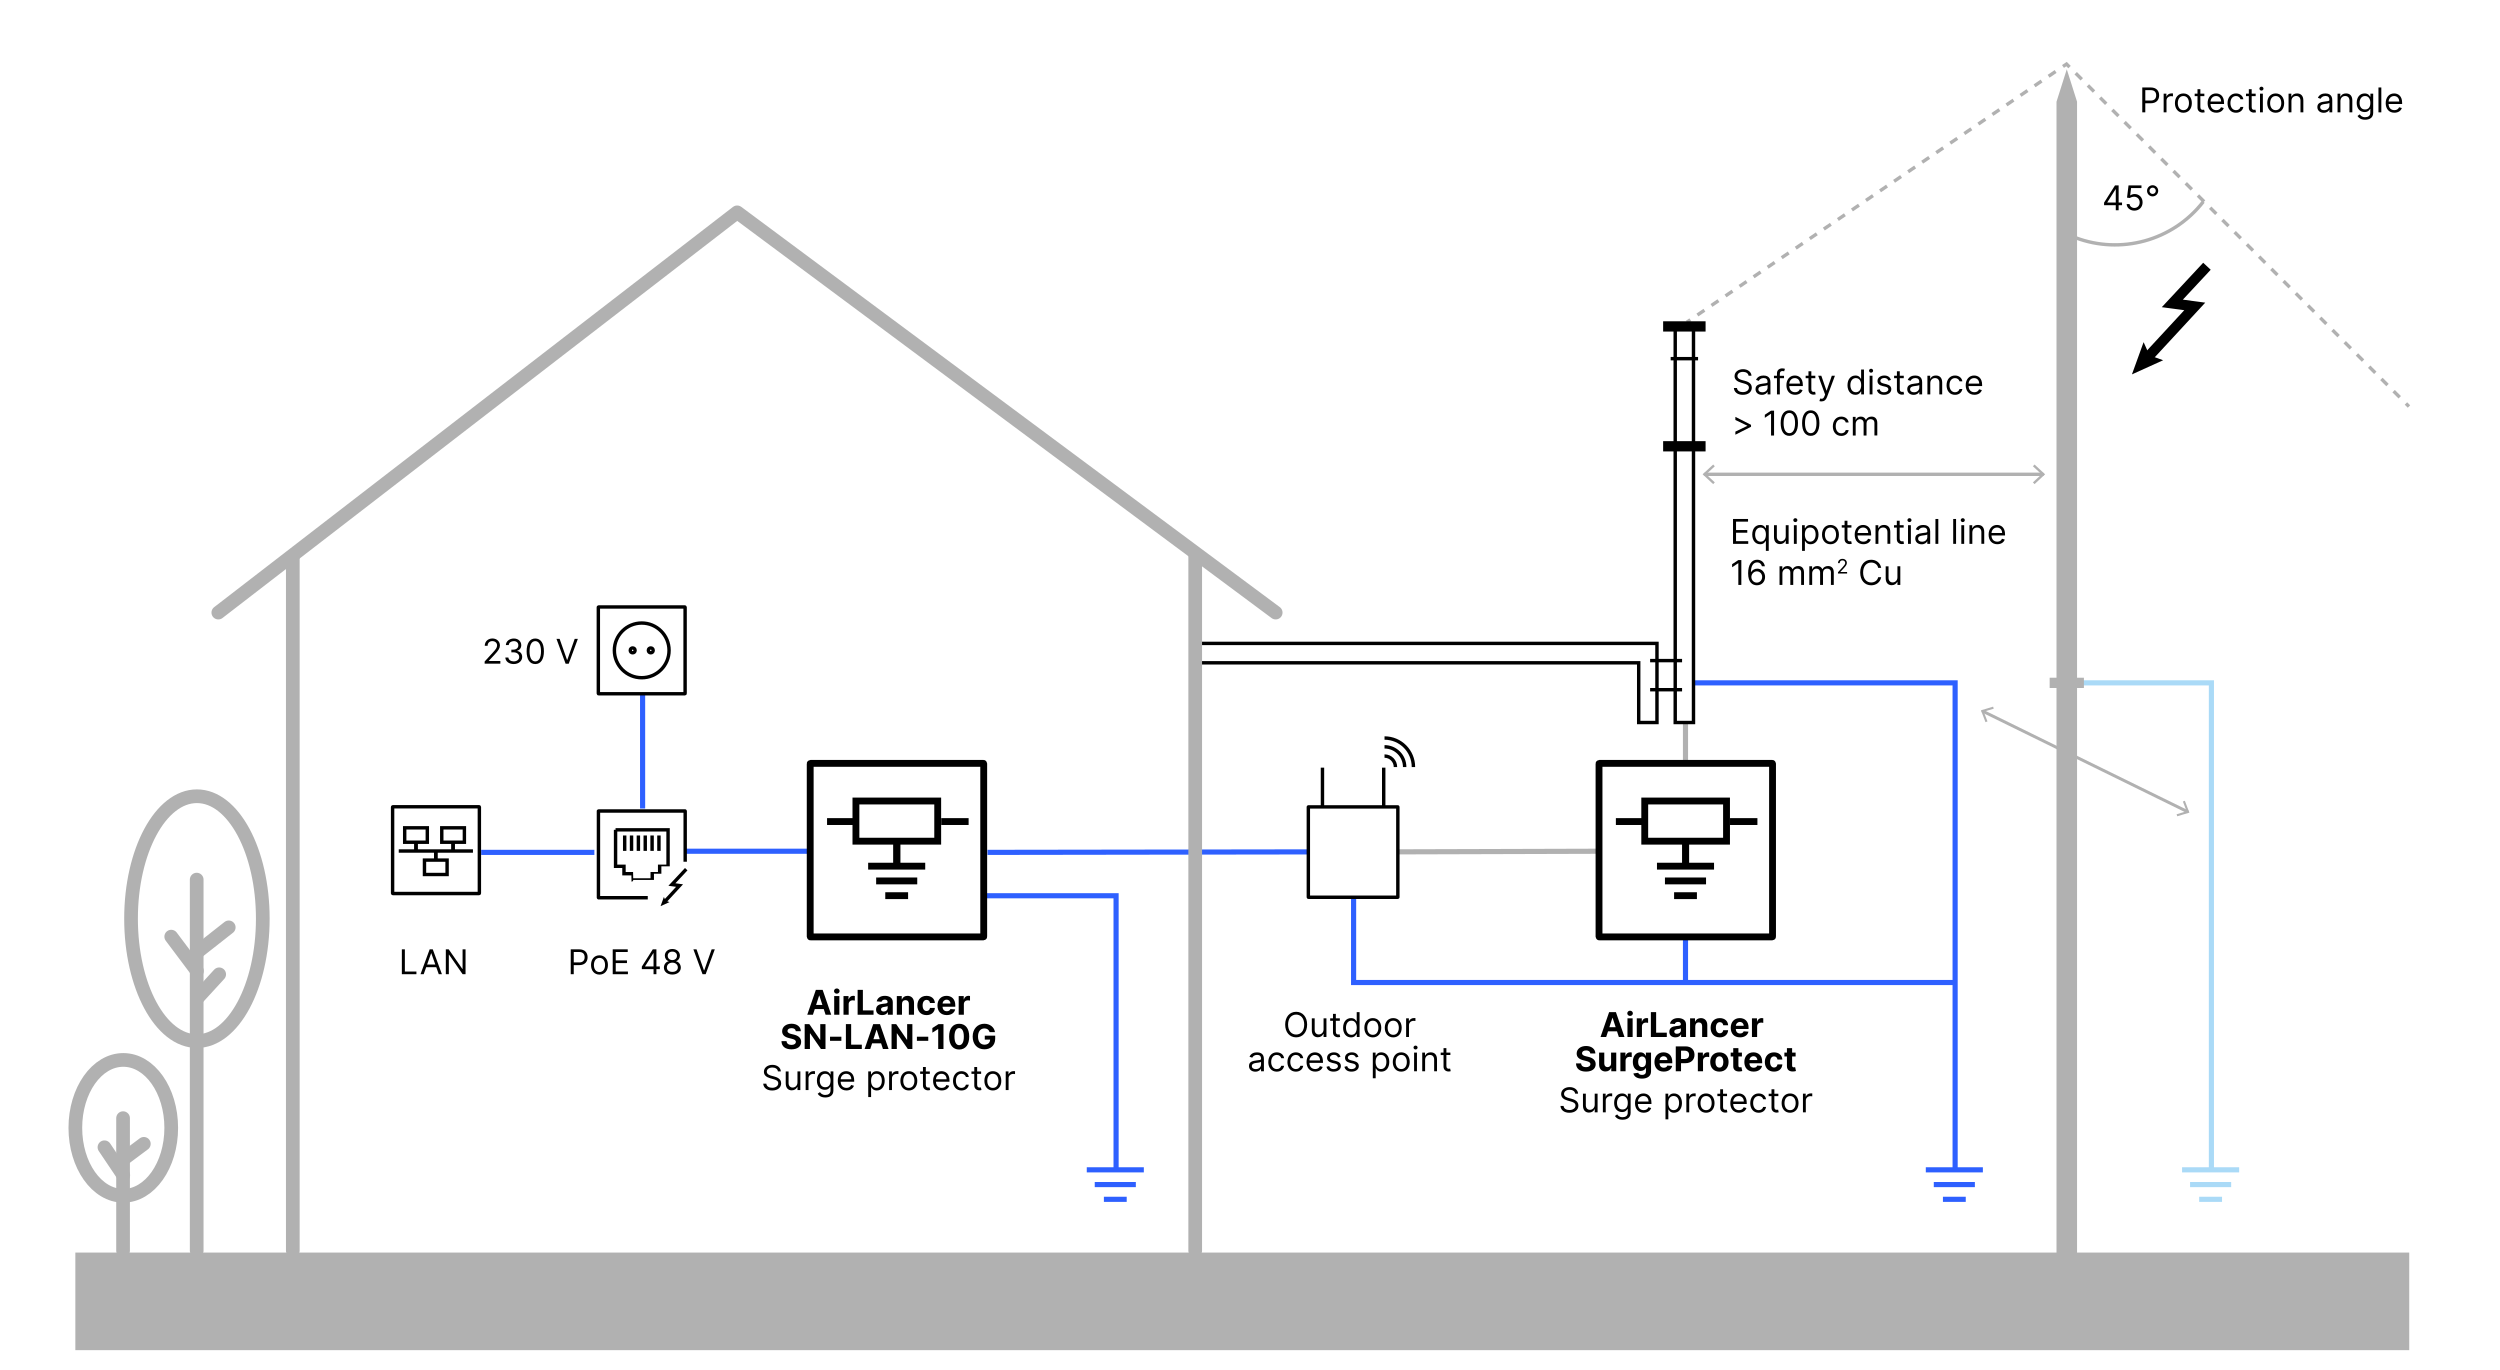
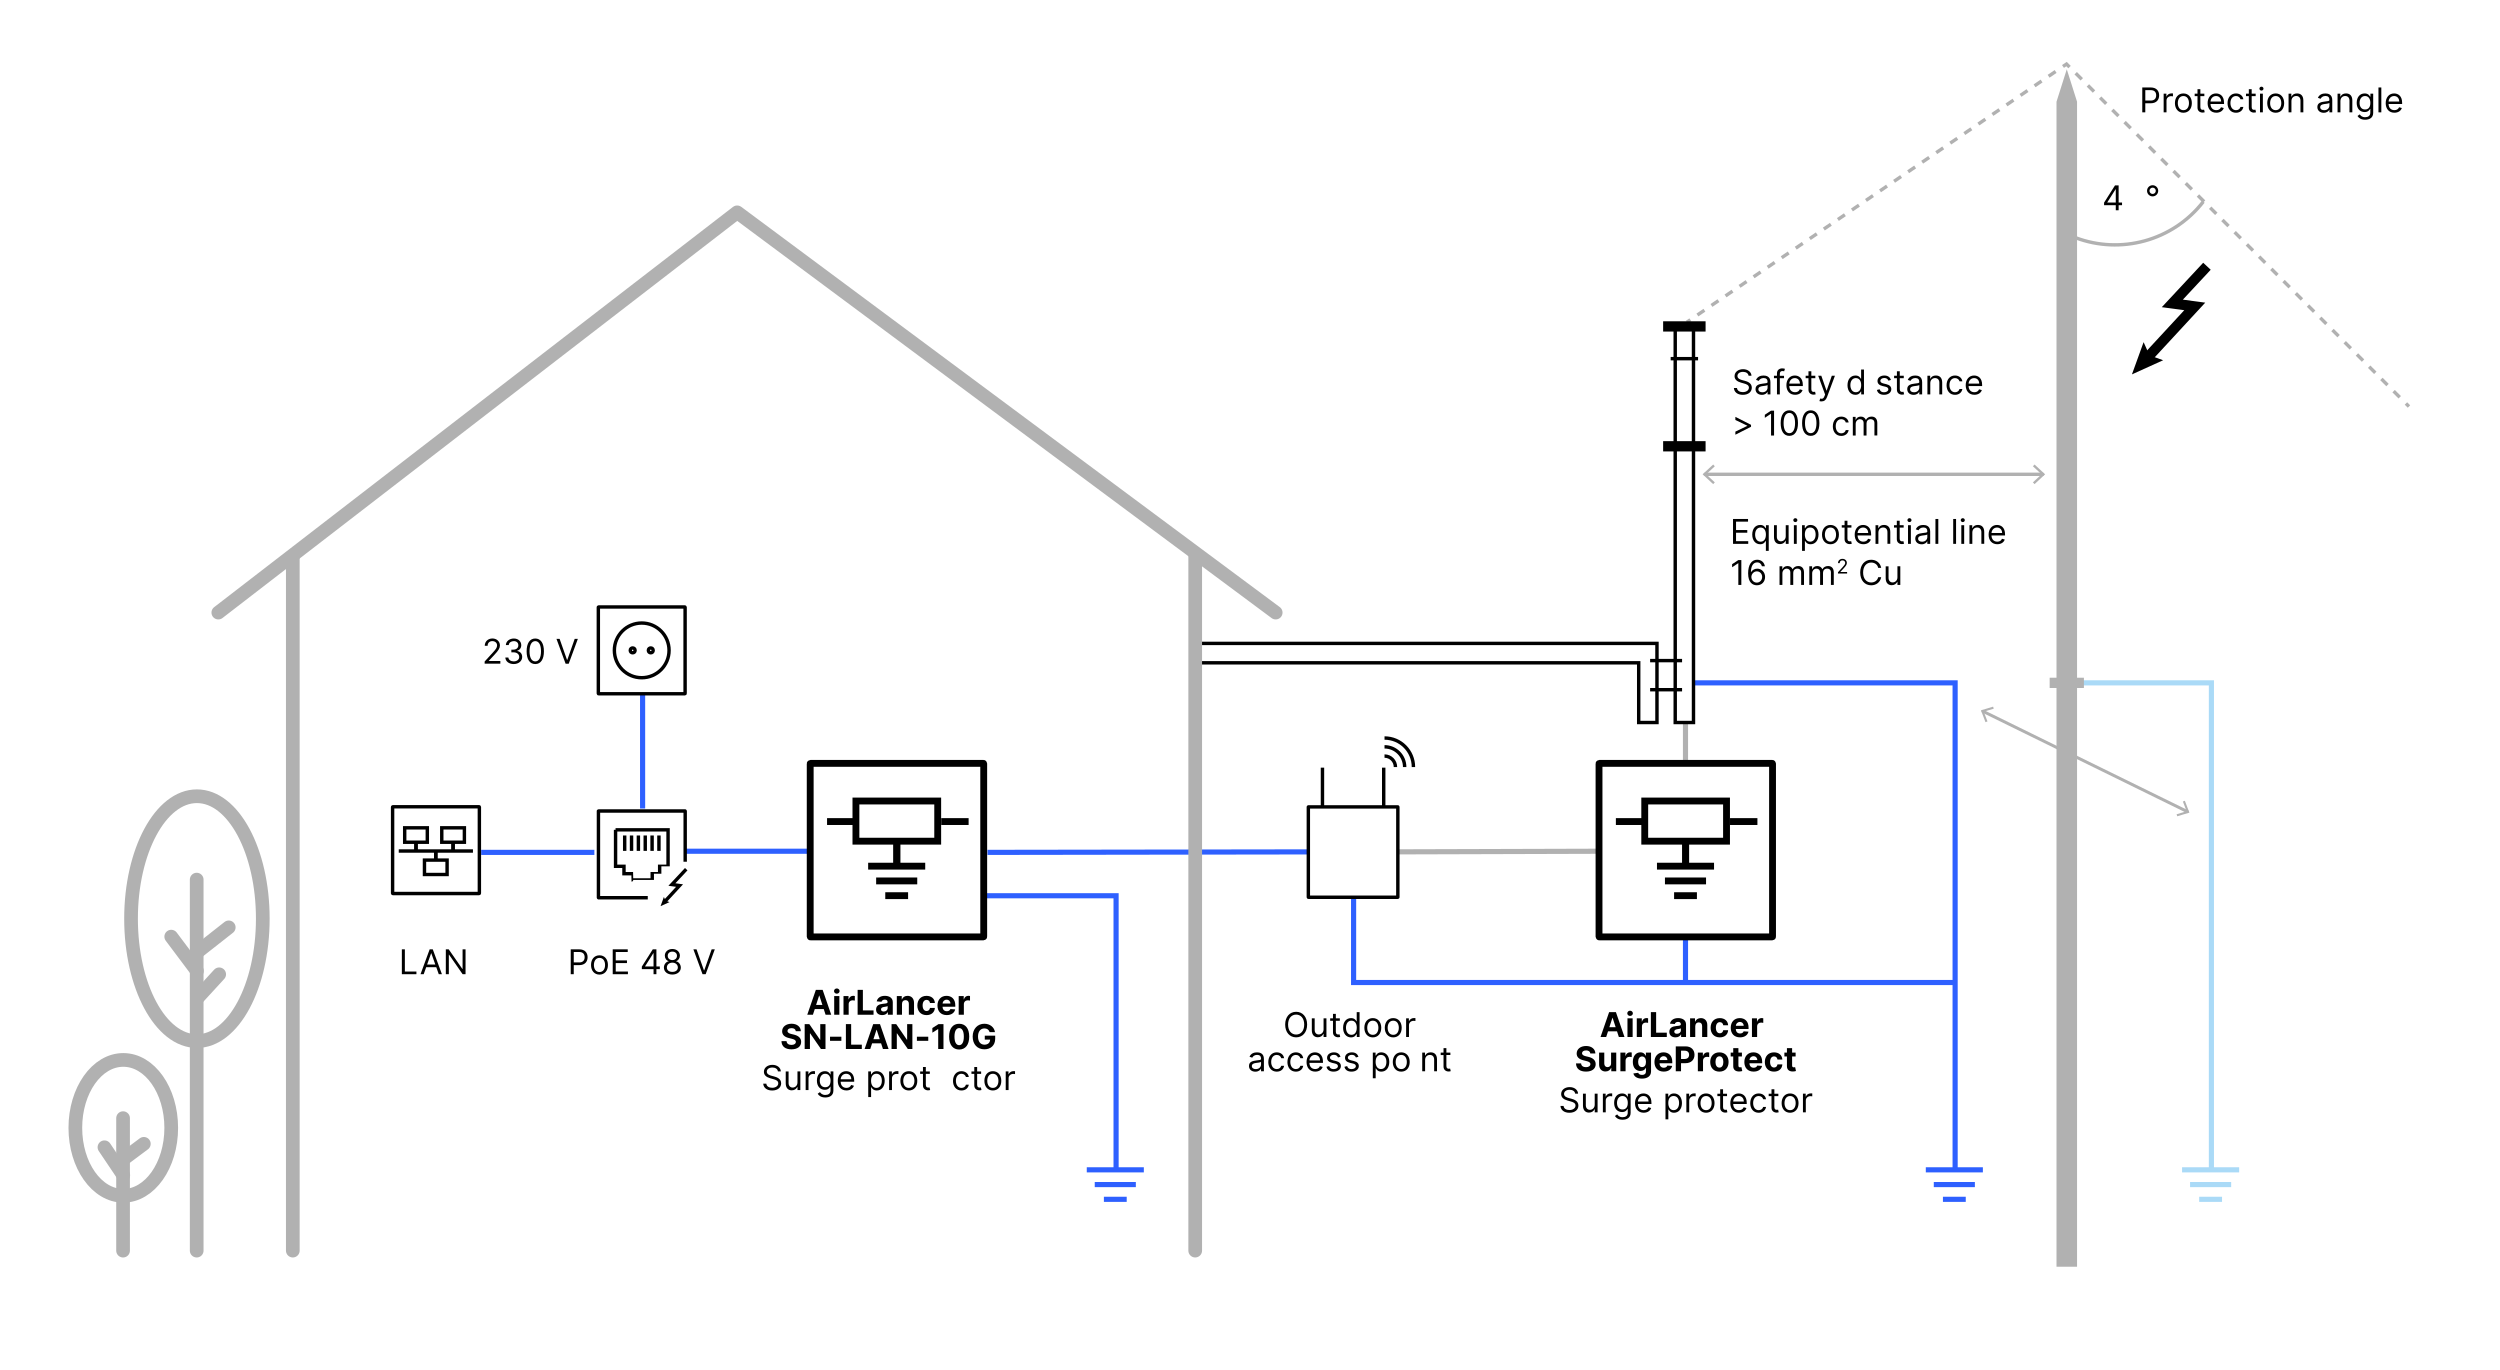
<svg xmlns="http://www.w3.org/2000/svg" width="1460" height="800" viewBox="0 0 1460 800">
  <title>LANCOM scenario LAN surge protection usage</title>
  <desc>Deployment scenario of the AirLancer SN-LAN-10G as a LAN-side surge protection adapter in network operation</desc>
  <defs>
    <style>
      .cls-1 {
        stroke-dasharray: 0 0 4.96 4.96;
      }

      .cls-1, .cls-2, .cls-3, .cls-4, .cls-5, .cls-6, .cls-7, .cls-8, .cls-9, .cls-10, .cls-11, .cls-12, .cls-13 {
        fill: none;
      }

      .cls-1, .cls-2, .cls-3, .cls-5, .cls-6, .cls-7, .cls-8 {
        stroke-miterlimit: 10;
      }

      .cls-1, .cls-2, .cls-4, .cls-6, .cls-8, .cls-10, .cls-12, .cls-13 {
        stroke: #b1b1b1;
      }

      .cls-1, .cls-4, .cls-5, .cls-6, .cls-8 {
        stroke-width: 2px;
      }

      .cls-2, .cls-3 {
        stroke-width: 6px;
      }

      .cls-3, .cls-5, .cls-7 {
        stroke: #000;
      }

      .cls-4, .cls-12, .cls-13 {
        stroke-linecap: round;
        stroke-linejoin: round;
      }

      .cls-7 {
        stroke-width: 4px;
      }

      .cls-8 {
        stroke-dasharray: 0 0 5.05 5.05;
      }

      .cls-9 {
        stroke: #2e60ff;
      }

      .cls-9, .cls-10, .cls-11 {
        stroke-width: 3px;
      }

      .cls-11 {
        stroke: #aadaf7;
      }

      .cls-12 {
        stroke-width: 1.76px;
      }

      .cls-13 {
        stroke-width: 8px;
      }

      .cls-14, .cls-15 {
        stroke-width: 0px;
      }

      .cls-15 {
        fill: #b1b1b1;
      }
    </style>
  </defs>
  <g id="Linien">
    <line class="cls-9" x1="400.23" y1="497.12" x2="474.33" y2="497.12" />
    <line class="cls-9" x1="375.28" y1="472.17" x2="375.28" y2="404.74" />
    <line class="cls-9" x1="576.69" y1="497.79" x2="765" y2="497.5" />
    <polyline class="cls-9" points="574.02 523.12 651.79 523.12 651.79 682.52" />
    <polyline class="cls-9" points="989 398.79 1141.79 398.79 1141.79 682.52" />
    <line class="cls-9" x1="281" y1="497.79" x2="347.11" y2="497.79" />
    <line class="cls-10" x1="817" y1="497.48" x2="934.33" y2="497.12" />
    <polyline class="cls-9" points="1142 573.79 790.5 573.79 790.5 524" />
    <line class="cls-9" x1="984.33" y1="573.79" x2="984.33" y2="546" />
    <line class="cls-10" x1="984.33" y1="421.79" x2="984.33" y2="445.12" />
    <polyline class="cls-11" points="1213 398.79 1291.46 398.79 1291.46 682.52" />
    <g>
      <line class="cls-9" x1="1124.67" y1="683.18" x2="1158" y2="683.18" />
      <line class="cls-9" x1="1129.33" y1="691.79" x2="1153.33" y2="691.79" />
      <line class="cls-9" x1="1134.67" y1="700.4" x2="1148" y2="700.4" />
    </g>
    <g>
      <line class="cls-11" x1="1274.33" y1="683.18" x2="1307.67" y2="683.18" />
      <line class="cls-11" x1="1279" y1="691.79" x2="1303" y2="691.79" />
      <line class="cls-11" x1="1284.33" y1="700.4" x2="1297.67" y2="700.4" />
    </g>
    <g>
      <line class="cls-9" x1="634.67" y1="683.18" x2="668" y2="683.18" />
      <line class="cls-9" x1="639.33" y1="691.79" x2="663.33" y2="691.79" />
      <line class="cls-9" x1="644.67" y1="700.4" x2="658" y2="700.4" />
    </g>
    <g>
      <line class="cls-6" x1="985.1" y1="188.16" x2="987.17" y2="186.75" />
      <line class="cls-1" x1="991.28" y1="183.96" x2="1202.73" y2="40.22" />
      <polyline class="cls-6" points="1204.78 38.82 1206.85 37.41 1208.62 39.18" />
      <line class="cls-8" x1="1212.19" y1="42.75" x2="1403.28" y2="233.85" />
      <line class="cls-6" x1="1405.07" y1="235.64" x2="1406.84" y2="237.4" />
    </g>
    <g>
      <line class="cls-4" x1="995.85" y1="277" x2="1192.82" y2="277" />
      <polygon class="cls-15" points="1000.49 282.73 1001.45 281.7 996.39 277 1001.45 272.3 1000.49 271.28 994.33 277 1000.49 282.73" />
      <polygon class="cls-15" points="1188.18 282.73 1187.22 281.7 1192.28 277 1187.22 272.3 1188.18 271.28 1194.33 277 1188.18 282.73" />
    </g>
    <g>
      <line class="cls-12" x1="1158.09" y1="415.42" x2="1277.4" y2="473.98" />
      <polygon class="cls-15" points="1159.53 421.75 1160.69 421.31 1158.51 415.63 1164.34 413.87 1163.98 412.69 1156.88 414.83 1159.53 421.75" />
      <polygon class="cls-15" points="1271.5 476.71 1271.14 475.53 1276.97 473.77 1274.8 468.09 1275.95 467.64 1278.6 474.57 1271.5 476.71" />
    </g>
  </g>
  <g id="Gebäude">
-     <rect class="cls-15" x="44" y="731.5" width="1363" height="56.99" />
    <polygon class="cls-15" points="1201 59.41 1201 739.79 1213 739.79 1213 59.41 1207 40.46 1201 59.41" />
    <polyline class="cls-5" points="978.33 188.41 978.33 421.95 989 421.95 989 188.41" />
    <polygon class="cls-5" points="967.67 421.95 967.67 375.75 698 375.75 698 387.08 957 387.08 957 421.95 967.67 421.95" />
    <line class="cls-5" x1="963.67" y1="402.79" x2="982.33" y2="402.79" />
    <line class="cls-5" x1="963.67" y1="385.79" x2="982.33" y2="385.79" />
    <line class="cls-3" x1="971.27" y1="190.63" x2="996.06" y2="190.63" />
    <line class="cls-3" x1="971.27" y1="260.63" x2="996.06" y2="260.63" />
    <line class="cls-5" x1="975.67" y1="209.46" x2="991.67" y2="209.46" />
    <line class="cls-2" x1="1197" y1="398.79" x2="1217" y2="398.79" />
    <path class="cls-6" d="m1286.72,117.79c-18,23.14-48.47,30.86-74.54,21.06" />
    <path class="cls-13" d="m171,325.23v405.13m527,0v-406.13" />
    <polyline class="cls-13" points="127.5 357.75 430.5 124 745 357.75" />
    <ellipse class="cls-13" cx="115" cy="536.5" rx="38.47" ry="71.5" />
    <line class="cls-13" x1="114.87" y1="513.69" x2="114.87" y2="730.37" />
    <line class="cls-13" x1="133.58" y1="541.58" x2="115" y2="556.19" />
    <line class="cls-13" x1="128" y1="569" x2="114.98" y2="583.21" />
    <g>
      <ellipse class="cls-13" cx="72" cy="658.67" rx="28" ry="39.67" />
      <line class="cls-13" x1="71.87" y1="653" x2="71.87" y2="730.37" />
      <line class="cls-13" x1="84" y1="668" x2="72" y2="676.96" />
      <line class="cls-13" x1="61" y1="670" x2="71.98" y2="686.33" />
    </g>
    <line class="cls-13" x1="100" y1="547" x2="115" y2="567" />
  </g>
  <g id="Icons">
    <g>
      <g>
        <rect class="cls-5" x="764.07" y="471.22" width="52.27" height="52.78" rx=".05" ry=".05" />
        <g>
          <line class="cls-5" x1="772.32" y1="448.31" x2="772.32" y2="471.22" />
          <line class="cls-5" x1="808.09" y1="448.31" x2="808.09" y2="471.22" />
        </g>
      </g>
      <g>
        <path class="cls-5" d="m808.56,441.54c3.53,0,6.39,2.88,6.39,6.43" />
        <path class="cls-5" d="m808.56,436.14c6.5,0,11.77,5.3,11.77,11.84" />
        <path class="cls-5" d="m808.56,431c9.33,0,16.89,7.6,16.89,16.98" />
      </g>
    </g>
    <g>
      <rect class="cls-7" x="933.83" y="445.82" width="101.33" height="101.33" rx=".12" ry=".12" />
      <line class="cls-7" x1="967.67" y1="505.84" x2="1001" y2="505.84" />
      <line class="cls-7" x1="972.33" y1="514.46" x2="996.33" y2="514.46" />
      <line class="cls-7" x1="977.67" y1="523.07" x2="991" y2="523.07" />
      <line class="cls-7" x1="1010.33" y1="479.79" x2="1026.33" y2="479.79" />
      <line class="cls-7" x1="984.41" y1="491.24" x2="984.41" y2="505.11" />
      <rect class="cls-7" x="960.53" y="467.79" width="47.76" height="23.46" />
      <line class="cls-7" x1="984.41" y1="491.24" x2="984.41" y2="505.11" />
      <line class="cls-7" x1="943.67" y1="479.79" x2="959.67" y2="479.79" />
    </g>
    <g>
      <rect class="cls-7" x="473.16" y="445.82" width="101.33" height="101.33" rx=".12" ry=".12" />
      <line class="cls-7" x1="507" y1="505.84" x2="540.33" y2="505.84" />
      <line class="cls-7" x1="511.67" y1="514.46" x2="535.67" y2="514.46" />
      <line class="cls-7" x1="517" y1="523.07" x2="530.33" y2="523.07" />
      <line class="cls-7" x1="549.67" y1="479.79" x2="565.67" y2="479.79" />
      <line class="cls-7" x1="523.74" y1="491.24" x2="523.74" y2="505.11" />
      <rect class="cls-7" x="499.86" y="467.79" width="47.76" height="23.46" />
      <line class="cls-7" x1="523.74" y1="491.24" x2="523.74" y2="505.11" />
      <line class="cls-7" x1="483" y1="479.79" x2="499" y2="479.79" />
    </g>
    <g>
      <g>
        <g>
          <circle class="cls-5" cx="369.48" cy="379.82" r="1.41" />
          <circle class="cls-5" cx="380.05" cy="379.82" r="1.41" />
        </g>
        <circle class="cls-5" cx="374.76" cy="379.82" r="15.97" />
      </g>
      <rect class="cls-5" x="349.43" y="354.48" width="50.67" height="50.67" rx=".12" ry=".12" />
    </g>
    <g>
      <rect class="cls-5" x="229.28" y="471.15" width="50.67" height="50.67" rx=".12" ry=".12" />
      <g>
        <line class="cls-5" x1="242.94" y1="491.86" x2="242.94" y2="496.8" />
        <rect class="cls-5" x="236.34" y="483.45" width="13.21" height="8.41" />
        <line class="cls-5" x1="276.2" y1="496.99" x2="232.87" y2="496.99" />
        <line class="cls-5" x1="242.94" y1="491.86" x2="242.94" y2="496.8" />
        <line class="cls-5" x1="264.6" y1="491.86" x2="264.6" y2="496.8" />
        <rect class="cls-5" x="257.99" y="483.45" width="13.21" height="8.41" />
        <line class="cls-5" x1="264.6" y1="491.86" x2="264.6" y2="496.8" />
        <line class="cls-5" x1="254.5" y1="502.29" x2="254.5" y2="497.35" />
        <rect class="cls-5" x="247.9" y="502.28" width="13.21" height="8.41" transform="translate(509 1012.98) rotate(180)" />
        <line class="cls-5" x1="254.5" y1="502.29" x2="254.5" y2="497.35" />
      </g>
    </g>
    <g>
      <path class="cls-5" d="m378.3,524.28h-28.75s-.06-.03-.06-.06v-50.54s.03-.06.06-.06h50.54s.06.03.06.06v29.59" />
      <g>
        <path class="cls-5" d="m359.49,484.61v21.31s4.91,0,4.91,0v4.33s4.33,0,4.33,0c0,0,.04,3.64.08,3.64,0,0,12.1.04,12.1,0v-3.64s4.33.04,4.33,0v-4.33s4.91.04,4.91,0v-21.31h-30.67Z" />
        <g>
          <line class="cls-5" x1="364.82" y1="487.92" x2="364.82" y2="496.91" />
          <line class="cls-5" x1="368.82" y1="487.92" x2="368.82" y2="496.91" />
          <line class="cls-5" x1="372.82" y1="487.92" x2="372.82" y2="496.91" />
          <line class="cls-5" x1="376.82" y1="487.92" x2="376.82" y2="496.91" />
          <line class="cls-5" x1="380.82" y1="487.92" x2="380.82" y2="496.91" />
          <line class="cls-5" x1="384.82" y1="487.92" x2="384.82" y2="496.91" />
        </g>
      </g>
      <g>
        <polyline class="cls-5" points="400.75 507.61 392.39 516.56 396.86 517.17 388.2 526.56" />
        <polygon class="cls-14" points="387.71 523.82 388.7 526.02 390.98 526.83 385.77 529.19 387.71 523.82" />
      </g>
    </g>
    <g>
      <polyline class="cls-3" points="1288.86 155.49 1268.64 177.19 1281.74 178.95 1253.56 209.43" />
      <polygon class="cls-14" points="1251.86 199.82 1255.33 207.53 1263.28 210.38 1245.05 218.64 1251.86 199.82" />
    </g>
  </g>
  <g id="Text_EN-3" data-name="Text EN">
    <g>
      <path class="cls-14" d="m283.03,386.33l4.8-5.25c1.68-1.84,2.47-2.83,2.47-4.17,0-1.53-1.21-2.5-2.78-2.5-1.68,0-2.75,1.1-2.75,2.75h-1.67c0-2.55,1.94-4.29,4.48-4.29s4.37,1.79,4.37,4.03c0,1.61-.74,2.86-3.24,5.53l-3.26,3.49v.11h6.75v1.56h-9.17v-1.28Z" />
      <path class="cls-14" d="m295.1,383.98h1.79c.11,1.4,1.44,2.27,3.12,2.27,1.87,0,3.21-1.04,3.21-2.58s-1.23-2.72-3.43-2.72h-1.16v-1.56h1.16c1.72,0,2.92-.99,2.92-2.53s-1.04-2.44-2.64-2.44c-1.51,0-2.89.85-2.95,2.3h-1.7c.08-2.28,2.17-3.83,4.68-3.83,2.69,0,4.31,1.83,4.31,3.89,0,1.64-.92,2.85-2.38,3.29v.11c1.83.31,2.92,1.65,2.92,3.49,0,2.38-2.09,4.14-4.91,4.14s-4.83-1.55-4.94-3.83Z" />
      <path class="cls-14" d="m307.55,380.35c0-4.71,1.87-7.46,5.05-7.46s5.05,2.75,5.05,7.46-1.84,7.46-5.05,7.46-5.05-2.72-5.05-7.46Zm8.4,0c0-3.77-1.25-5.93-3.35-5.93s-3.35,2.16-3.35,5.93,1.23,5.9,3.35,5.9,3.35-2.12,3.35-5.9Z" />
      <path class="cls-14" d="m331.15,385.31h.17l4.31-12.23h1.84l-5.34,14.53h-1.82l-5.34-14.53h1.84l4.31,12.23Z" />
    </g>
    <g>
      <path class="cls-14" d="m333.31,554.41h4.91c3.41,0,4.94,2.03,4.94,4.6s-1.53,4.63-4.91,4.63h-3.18v5.31h-1.76v-14.53Zm4.88,7.66c2.33,0,3.24-1.32,3.24-3.07s-.9-3.04-3.26-3.04h-3.09v6.1h3.12Z" />
      <path class="cls-14" d="m345.16,563.55c0-3.41,1.99-5.65,4.94-5.65s4.94,2.24,4.94,5.65-1.99,5.62-4.94,5.62-4.94-2.24-4.94-5.62Zm8.2,0c0-2.19-1.02-4.14-3.26-4.14s-3.26,1.96-3.26,4.14,1.02,4.12,3.26,4.12,3.26-1.93,3.26-4.12Z" />
      <path class="cls-14" d="m357.83,554.41h8.77v1.56h-7.01v4.91h6.56v1.56h-6.56v4.94h7.12v1.56h-8.88v-14.53Z" />
      <path class="cls-14" d="m374.82,564.52l6.39-10.1h2.13v9.99h1.99v1.56h-1.99v2.98h-1.67v-2.98h-6.84v-1.45Zm6.84-7.86h-.11l-4.82,7.63v.11h4.94v-7.75Z" />
      <path class="cls-14" d="m387.72,565.08c-.01-1.84,1.21-3.4,2.81-3.69v-.08c-1.39-.35-2.28-1.69-2.27-3.24-.01-2.21,1.84-3.86,4.4-3.86s4.38,1.65,4.4,3.86c-.01,1.55-.91,2.88-2.27,3.24v.08c1.57.29,2.8,1.85,2.81,3.69-.01,2.36-2.04,4.06-4.94,4.06s-4.95-1.7-4.94-4.06Zm8.15-.08c-.01-1.64-1.37-2.81-3.21-2.81s-3.22,1.17-3.21,2.81c-.01,1.56,1.21,2.58,3.21,2.58s3.19-1.02,3.21-2.58Zm-.51-6.81c-.01-1.48-1.09-2.44-2.7-2.44s-2.71.96-2.7,2.44c-.01,1.5,1.11,2.5,2.7,2.5s2.68-.99,2.7-2.5Z" />
      <path class="cls-14" d="m411.12,566.65h.17l4.31-12.23h1.84l-5.34,14.53h-1.82l-5.34-14.53h1.84l4.31,12.23Z" />
    </g>
    <g>
      <path class="cls-14" d="m234.68,554.41h1.76v12.97h6.75v1.56h-8.51v-14.53Z" />
      <path class="cls-14" d="m245.58,568.95l5.34-14.53h1.82l5.34,14.53h-1.84l-1.46-4.12h-5.88l-1.46,4.12h-1.84Zm8.63-5.68l-2.33-6.56h-.11l-2.33,6.56h4.77Z" />
      <path class="cls-14" d="m271.88,568.95h-1.7l-7.92-11.41h-.14v11.41h-1.76v-14.53h1.7l7.95,11.44h.14v-11.44h1.73v14.53Z" />
    </g>
    <g>
      <path class="cls-14" d="m756.95,605.81c-3.72,0-6.41-2.87-6.41-7.46s2.7-7.46,6.41-7.46,6.41,2.87,6.41,7.46-2.7,7.46-6.41,7.46Zm0-13.28c-2.64,0-4.71,2.04-4.71,5.82s2.07,5.82,4.71,5.82,4.71-2.04,4.71-5.82-2.07-5.82-4.71-5.82Z" />
      <path class="cls-14" d="m772.97,594.71h1.67v10.9h-1.67v-1.84h-.11c-.51,1.11-1.59,1.99-3.24,1.99-2.04,0-3.52-1.33-3.52-4.12v-6.92h1.67v6.81c0,1.59.99,2.61,2.38,2.61,1.25,0,2.81-.94,2.81-2.98v-6.44Z" />
      <path class="cls-14" d="m782.46,596.13h-2.33v6.36c0,1.42.71,1.65,1.45,1.65.37,0,.6-.06.74-.08l.34,1.5c-.23.08-.62.2-1.25.2-1.42,0-2.95-.91-2.95-2.81v-6.81h-1.65v-1.42h1.65v-2.61h1.67v2.61h2.33v1.42Z" />
      <path class="cls-14" d="m784.37,600.19c0-3.43,1.9-5.62,4.66-5.62,2.13,0,2.78,1.31,3.15,1.87h.14v-5.36h1.67v14.53h-1.62v-1.67h-.2c-.37.6-1.08,1.9-3.18,1.9-2.72,0-4.63-2.18-4.63-5.65Zm7.98-.03c0-2.44-1.08-4.09-3.12-4.09s-3.18,1.79-3.18,4.09,1.08,4.17,3.18,4.17,3.12-1.7,3.12-4.17Z" />
      <path class="cls-14" d="m796.78,600.22c0-3.41,1.99-5.65,4.94-5.65s4.94,2.24,4.94,5.65-1.99,5.62-4.94,5.62-4.94-2.24-4.94-5.62Zm8.2,0c0-2.19-1.02-4.14-3.26-4.14s-3.26,1.96-3.26,4.14,1.02,4.12,3.26,4.12,3.26-1.93,3.26-4.12Z" />
      <path class="cls-14" d="m808.71,600.22c0-3.41,1.99-5.65,4.94-5.65s4.94,2.24,4.94,5.65-1.99,5.62-4.94,5.62-4.94-2.24-4.94-5.62Zm8.2,0c0-2.19-1.02-4.14-3.26-4.14s-3.26,1.96-3.26,4.14,1.02,4.12,3.26,4.12,3.26-1.93,3.26-4.12Z" />
      <path class="cls-14" d="m821.16,594.71h1.62v1.65h.11c.4-1.08,1.53-1.82,2.84-1.82.25,0,.69.01.88.03v1.7c-.11-.03-.57-.11-1.02-.11-1.59,0-2.75,1.08-2.75,2.55v6.9h-1.67v-10.9Z" />
      <path class="cls-14" d="m729.41,622.52c0-2.5,2.21-2.94,4.23-3.21,1.99-.25,2.81-.18,2.81-.99v-.06c0-1.4-.76-2.21-2.3-2.21s-2.47.85-2.84,1.65l-1.59-.57c.85-1.99,2.72-2.55,4.37-2.55,1.39,0,4.03.4,4.03,3.86v7.18h-1.67v-1.48h-.09c-.34.71-1.33,1.73-3.24,1.73-2.07,0-3.72-1.22-3.72-3.35Zm7.04-.85v-1.53c-.28.34-2.19.54-2.9.62-1.31.17-2.47.57-2.47,1.84,0,1.16.96,1.76,2.3,1.76,1.99,0,3.07-1.33,3.07-2.7Z" />
      <path class="cls-14" d="m740.69,620.22c0-3.32,1.96-5.65,4.91-5.65,2.3,0,4.03,1.36,4.31,3.41h-1.67c-.25-.99-1.13-1.9-2.61-1.9-1.96,0-3.26,1.62-3.26,4.09s1.28,4.17,3.26,4.17c1.31,0,2.3-.71,2.61-1.9h1.67c-.28,1.93-1.87,3.41-4.29,3.41-3.06,0-4.94-2.36-4.94-5.62Z" />
      <path class="cls-14" d="m751.86,620.22c0-3.32,1.96-5.65,4.91-5.65,2.3,0,4.03,1.36,4.31,3.41h-1.67c-.25-.99-1.13-1.9-2.61-1.9-1.96,0-3.26,1.62-3.26,4.09s1.28,4.17,3.26,4.17c1.31,0,2.3-.71,2.61-1.9h1.67c-.28,1.93-1.87,3.41-4.29,3.41-3.06,0-4.94-2.36-4.94-5.62Z" />
      <path class="cls-14" d="m763.02,620.25c0-3.35,1.96-5.68,4.91-5.68,2.27,0,4.68,1.39,4.68,5.45v.71h-7.91c.08,2.33,1.43,3.6,3.4,3.6,1.31,0,2.3-.57,2.72-1.7l1.62.45c-.51,1.65-2.13,2.75-4.34,2.75-3.15,0-5.08-2.24-5.08-5.59Zm7.89-.96c0-1.84-1.16-3.21-2.98-3.21-1.92,0-3.12,1.51-3.23,3.21h6.21Z" />
      <path class="cls-14" d="m781.39,617.58c-.29-.75-.89-1.56-2.36-1.56-1.33,0-2.33.68-2.33,1.62,0,.84.58,1.27,1.87,1.59l1.62.4c1.94.48,2.89,1.43,2.89,2.95,0,1.88-1.72,3.26-4.26,3.26-2.23,0-3.75-.99-4.14-2.84l1.59-.4c.3,1.17,1.16,1.76,2.53,1.76,1.56,0,2.55-.77,2.55-1.7,0-.75-.52-1.28-1.62-1.53l-1.82-.43c-2-.47-2.9-1.48-2.9-2.98,0-1.84,1.7-3.15,4-3.15,2.16,0,3.33,1.04,3.86,2.58l-1.5.43Z" />
      <path class="cls-14" d="m791.85,617.58c-.29-.75-.89-1.56-2.36-1.56-1.33,0-2.33.68-2.33,1.62,0,.84.58,1.27,1.87,1.59l1.62.4c1.94.48,2.9,1.43,2.9,2.95,0,1.88-1.72,3.26-4.26,3.26-2.23,0-3.75-.99-4.14-2.84l1.59-.4c.3,1.17,1.16,1.76,2.53,1.76,1.56,0,2.55-.77,2.55-1.7,0-.75-.52-1.28-1.62-1.53l-1.82-.43c-2-.47-2.89-1.48-2.89-2.98,0-1.84,1.7-3.15,4-3.15,2.16,0,3.33,1.04,3.86,2.58l-1.5.43Z" />
      <path class="cls-14" d="m801.71,614.71h1.62v1.73h.2c.37-.57,1.02-1.87,3.15-1.87,2.75,0,4.66,2.18,4.66,5.62s-1.9,5.65-4.63,5.65c-2.1,0-2.81-1.3-3.18-1.9h-.14v5.76h-1.67v-14.99Zm4.77,9.62c2.1,0,3.18-1.84,3.18-4.17s-1.05-4.09-3.18-4.09-3.12,1.65-3.12,4.09,1.11,4.17,3.12,4.17Z" />
      <path class="cls-14" d="m813.39,620.22c0-3.41,1.99-5.65,4.94-5.65s4.94,2.24,4.94,5.65-1.99,5.62-4.94,5.62-4.94-2.24-4.94-5.62Zm8.2,0c0-2.19-1.02-4.14-3.26-4.14s-3.26,1.96-3.26,4.14,1.02,4.12,3.26,4.12,3.26-1.93,3.26-4.12Z" />
-       <path class="cls-14" d="m825.49,611.76c0-.62.54-1.14,1.19-1.14s1.19.51,1.19,1.14-.54,1.13-1.19,1.13-1.19-.51-1.19-1.13Zm.34,2.95h1.67v10.9h-1.67v-10.9Z" />
      <path class="cls-14" d="m832.25,625.61h-1.67v-10.9h1.62v1.7h.14c.51-1.11,1.53-1.84,3.18-1.84,2.21,0,3.69,1.33,3.69,4.12v6.92h-1.67v-6.81c0-1.71-.94-2.72-2.5-2.72s-2.78,1.08-2.78,2.98v6.56Z" />
      <path class="cls-14" d="m847.02,616.13h-2.33v6.36c0,1.42.71,1.65,1.45,1.65.37,0,.6-.06.74-.08l.34,1.5c-.23.08-.62.2-1.25.2-1.42,0-2.95-.91-2.95-2.81v-6.81h-1.65v-1.42h1.65v-2.61h1.67v2.61h2.33v1.42Z" />
    </g>
    <g>
      <path class="cls-14" d="m1012.09,303.08h8.77v1.56h-7.01v4.91h6.56v1.56h-6.56v4.94h7.12v1.56h-8.88v-14.53Z" />
      <path class="cls-14" d="m1031.26,315.94h-.14c-.37.6-1.08,1.9-3.18,1.9-2.72,0-4.63-2.19-4.63-5.65s1.9-5.62,4.66-5.62c2.13,0,2.78,1.31,3.15,1.87h.2v-1.73h1.62v14.99h-1.67v-5.76Zm.03-3.77c0-2.44-1.08-4.09-3.12-4.09s-3.18,1.79-3.18,4.09,1.08,4.17,3.18,4.17,3.12-1.7,3.12-4.17Z" />
      <path class="cls-14" d="m1042.88,306.71h1.67v10.9h-1.67v-1.84h-.11c-.51,1.11-1.59,1.99-3.24,1.99-2.04,0-3.52-1.33-3.52-4.12v-6.92h1.67v6.81c0,1.59.99,2.61,2.38,2.61,1.25,0,2.81-.94,2.81-2.98v-6.44Z" />
      <path class="cls-14" d="m1047.29,303.76c0-.62.54-1.14,1.19-1.14s1.19.51,1.19,1.14-.54,1.14-1.19,1.14-1.19-.51-1.19-1.14Zm.34,2.95h1.67v10.9h-1.67v-10.9Z" />
      <path class="cls-14" d="m1052.38,306.71h1.62v1.73h.2c.37-.57,1.02-1.87,3.15-1.87,2.75,0,4.66,2.19,4.66,5.62s-1.9,5.65-4.63,5.65c-2.1,0-2.81-1.31-3.18-1.9h-.14v5.76h-1.67v-14.99Zm4.77,9.62c2.1,0,3.18-1.84,3.18-4.17s-1.05-4.09-3.18-4.09-3.12,1.65-3.12,4.09,1.11,4.17,3.12,4.17Z" />
      <path class="cls-14" d="m1064.05,312.22c0-3.41,1.99-5.65,4.94-5.65s4.94,2.24,4.94,5.65-1.99,5.62-4.94,5.62-4.94-2.24-4.94-5.62Zm8.2,0c0-2.19-1.02-4.14-3.26-4.14s-3.26,1.96-3.26,4.14,1.02,4.12,3.26,4.12,3.26-1.93,3.26-4.12Z" />
      <path class="cls-14" d="m1081.23,308.13h-2.33v6.36c0,1.42.71,1.65,1.45,1.65.37,0,.6-.06.74-.09l.34,1.5c-.23.08-.62.2-1.25.2-1.42,0-2.95-.91-2.95-2.81v-6.81h-1.65v-1.42h1.65v-2.61h1.67v2.61h2.33v1.42Z" />
      <path class="cls-14" d="m1083.14,312.25c0-3.35,1.96-5.68,4.91-5.68,2.27,0,4.68,1.39,4.68,5.45v.71h-7.91c.08,2.33,1.43,3.6,3.4,3.6,1.31,0,2.3-.57,2.72-1.7l1.62.45c-.51,1.65-2.13,2.75-4.34,2.75-3.15,0-5.08-2.24-5.08-5.59Zm7.89-.96c0-1.84-1.16-3.21-2.98-3.21-1.92,0-3.12,1.51-3.23,3.21h6.21Z" />
      <path class="cls-14" d="m1096.97,317.61h-1.67v-10.9h1.62v1.7h.14c.51-1.11,1.53-1.85,3.18-1.85,2.21,0,3.69,1.33,3.69,4.12v6.92h-1.67v-6.81c0-1.71-.94-2.72-2.5-2.72s-2.78,1.08-2.78,2.98v6.56Z" />
      <path class="cls-14" d="m1111.74,308.13h-2.33v6.36c0,1.42.71,1.65,1.45,1.65.37,0,.6-.06.74-.09l.34,1.5c-.23.08-.62.2-1.25.2-1.42,0-2.95-.91-2.95-2.81v-6.81h-1.65v-1.42h1.65v-2.61h1.67v2.61h2.33v1.42Z" />
      <path class="cls-14" d="m1113.94,303.76c0-.62.54-1.14,1.19-1.14s1.19.51,1.19,1.14-.54,1.14-1.19,1.14-1.19-.51-1.19-1.14Zm.34,2.95h1.67v10.9h-1.67v-10.9Z" />
      <path class="cls-14" d="m1118.51,314.52c0-2.5,2.21-2.94,4.23-3.21,1.99-.26,2.81-.18,2.81-.99v-.06c0-1.4-.76-2.21-2.3-2.21s-2.47.85-2.84,1.65l-1.59-.57c.85-1.99,2.72-2.55,4.37-2.55,1.39,0,4.03.4,4.03,3.86v7.18h-1.67v-1.48h-.08c-.34.71-1.33,1.73-3.24,1.73-2.07,0-3.72-1.22-3.72-3.35Zm7.04-.85v-1.53c-.28.34-2.19.54-2.9.62-1.31.17-2.47.57-2.47,1.84,0,1.16.96,1.76,2.3,1.76,1.99,0,3.07-1.33,3.07-2.7Z" />
      <path class="cls-14" d="m1131.97,317.61h-1.67v-14.53h1.67v14.53Z" />
      <path class="cls-14" d="m1142.34,317.61h-1.67v-14.53h1.67v14.53Z" />
      <path class="cls-14" d="m1145.07,303.76c0-.62.54-1.14,1.19-1.14s1.19.51,1.19,1.14-.54,1.14-1.19,1.14-1.19-.51-1.19-1.14Zm.34,2.95h1.67v10.9h-1.67v-10.9Z" />
      <path class="cls-14" d="m1151.83,317.61h-1.67v-10.9h1.62v1.7h.14c.51-1.11,1.53-1.85,3.18-1.85,2.21,0,3.69,1.33,3.69,4.12v6.92h-1.67v-6.81c0-1.71-.94-2.72-2.5-2.72s-2.78,1.08-2.78,2.98v6.56Z" />
      <path class="cls-14" d="m1161.35,312.25c0-3.35,1.96-5.68,4.91-5.68,2.27,0,4.68,1.39,4.68,5.45v.71h-7.91c.08,2.33,1.43,3.6,3.4,3.6,1.31,0,2.3-.57,2.72-1.7l1.62.45c-.51,1.65-2.13,2.75-4.34,2.75-3.15,0-5.08-2.24-5.08-5.59Zm7.89-.96c0-1.84-1.16-3.21-2.98-3.21-1.92,0-3.12,1.51-3.23,3.21h6.21Z" />
      <path class="cls-14" d="m1016.95,341.61h-1.76v-12.69h-.09l-3.55,2.36v-1.79l3.63-2.41h1.76v14.53Z" />
      <path class="cls-14" d="m1020.9,334.91c0-5.14,2.01-8.03,5.28-8.03,2.44,0,4.16,1.58,4.51,3.83h-1.73c-.33-1.31-1.25-2.27-2.78-2.27-2.25,0-3.62,2.05-3.63,5.59h.11c.79-1.2,2.08-1.93,3.58-1.93,2.49,0,4.57,2.02,4.57,4.82s-1.92,4.92-4.85,4.88c-2.38-.03-5.05-1.53-5.05-6.9Zm8.2,2.02c0-1.8-1.31-3.26-3.09-3.26s-3.2,1.55-3.21,3.29c0,1.74,1.33,3.29,3.15,3.29s3.15-1.48,3.15-3.32Z" />
      <path class="cls-14" d="m1039.25,330.71h1.62v1.7h.14c.45-1.16,1.5-1.85,2.92-1.85s2.38.68,2.92,1.85h.11c.56-1.13,1.7-1.85,3.26-1.85,1.94,0,3.32,1.19,3.32,3.75v7.29h-1.67v-7.29c0-1.61-1.02-2.24-2.21-2.24-1.53,0-2.41,1.04-2.41,2.44v7.1h-1.7v-7.46c0-1.24-.89-2.07-2.16-2.07s-2.47,1.13-2.47,2.72v6.81h-1.67v-10.9Z" />
      <path class="cls-14" d="m1056.64,330.71h1.62v1.7h.14c.45-1.16,1.5-1.85,2.92-1.85s2.38.68,2.92,1.85h.11c.56-1.13,1.7-1.85,3.26-1.85,1.94,0,3.32,1.19,3.32,3.75v7.29h-1.67v-7.29c0-1.61-1.02-2.24-2.21-2.24-1.53,0-2.41,1.04-2.41,2.44v7.1h-1.7v-7.46c0-1.24-.89-2.07-2.16-2.07s-2.47,1.13-2.47,2.72v6.81h-1.67v-10.9Z" />
      <path class="cls-14" d="m1073.37,334.21l2.79-3.06c.98-1.07,1.44-1.65,1.44-2.43,0-.89-.7-1.46-1.62-1.46-.98,0-1.6.64-1.6,1.6h-.98c0-1.49,1.13-2.5,2.61-2.5s2.55,1.04,2.55,2.35c0,.94-.43,1.67-1.89,3.23l-1.9,2.03v.07h3.94v.91h-5.34v-.74Z" />
      <path class="cls-14" d="m1096.86,331.62c-.43-2.02-2.16-3.09-4.09-3.09-2.64,0-4.71,2.04-4.71,5.82s2.07,5.82,4.71,5.82c1.93,0,3.66-1.08,4.09-3.09h1.76c-.54,2.98-2.92,4.74-5.85,4.74-3.72,0-6.41-2.87-6.41-7.46s2.7-7.46,6.41-7.46c2.92,0,5.31,1.76,5.85,4.74h-1.76Z" />
      <path class="cls-14" d="m1108.11,330.71h1.67v10.9h-1.67v-1.84h-.11c-.51,1.11-1.59,1.99-3.24,1.99-2.04,0-3.52-1.33-3.52-4.12v-6.92h1.67v6.81c0,1.59.99,2.61,2.38,2.61,1.25,0,2.81-.94,2.81-2.98v-6.44Z" />
    </g>
    <g>
      <path class="cls-14" d="m1017.88,217.17c-1.93,0-3.21,1.02-3.21,2.41,0,1.56,1.73,2.13,2.81,2.41l1.48.4c1.5.4,4.09,1.28,4.09,4,0,2.36-1.9,4.2-5.25,4.2-3.12,0-5.05-1.62-5.22-4h1.82c.14,1.65,1.67,2.41,3.41,2.41,2.01,0,3.55-1.05,3.55-2.64,0-1.45-1.36-1.99-2.9-2.41l-1.79-.51c-2.27-.65-3.69-1.82-3.69-3.77,0-2.44,2.19-4.06,4.97-4.06s4.83,1.64,4.91,3.83h-1.7c-.17-1.43-1.5-2.27-3.26-2.27Z" />
      <path class="cls-14" d="m1025.22,227.25c0-2.5,2.21-2.94,4.23-3.21,1.99-.26,2.81-.18,2.81-.99v-.06c0-1.4-.76-2.21-2.3-2.21s-2.47.85-2.84,1.65l-1.59-.57c.85-1.99,2.72-2.55,4.37-2.55,1.39,0,4.03.4,4.03,3.86v7.18h-1.67v-1.48h-.08c-.34.71-1.33,1.73-3.24,1.73-2.07,0-3.72-1.22-3.72-3.35Zm7.04-.85v-1.53c-.28.34-2.19.54-2.9.62-1.31.17-2.47.57-2.47,1.84,0,1.16.96,1.76,2.3,1.76,1.99,0,3.07-1.33,3.07-2.7Z" />
      <path class="cls-14" d="m1041.86,220.86h-2.44v9.48h-1.67v-9.48h-1.76v-1.42h1.76v-1.5c0-1.87,1.5-2.81,3.07-2.81.82,0,1.33.17,1.59.28l-.48,1.45c-.17-.06-.45-.17-.94-.17-1.11,0-1.56.57-1.56,1.65v1.11h2.44v1.42Z" />
      <path class="cls-14" d="m1043.26,224.98c0-3.35,1.96-5.68,4.91-5.68,2.27,0,4.68,1.39,4.68,5.45v.71h-7.91c.08,2.33,1.43,3.6,3.4,3.6,1.31,0,2.3-.57,2.72-1.7l1.62.45c-.51,1.65-2.13,2.75-4.34,2.75-3.15,0-5.08-2.24-5.08-5.59Zm7.89-.96c0-1.84-1.16-3.21-2.98-3.21-1.92,0-3.12,1.51-3.23,3.21h6.21Z" />
      <path class="cls-14" d="m1060.15,220.86h-2.33v6.36c0,1.42.71,1.65,1.45,1.65.37,0,.6-.06.74-.09l.34,1.5c-.23.08-.62.2-1.25.2-1.42,0-2.95-.91-2.95-2.81v-6.81h-1.65v-1.42h1.65v-2.61h1.67v2.61h2.33v1.42Z" />
      <path class="cls-14" d="m1062.54,234.23l.43-1.48c1.22.31,1.97.16,2.58-1.5l.31-.85-4.03-10.96h1.82l3.01,8.68h.11l3.01-8.68h1.82l-4.63,12.49c-.63,1.7-1.7,2.5-3.21,2.5-.57,0-1.05-.11-1.22-.2Z" />
      <path class="cls-14" d="m1078.94,224.92c0-3.43,1.9-5.62,4.66-5.62,2.13,0,2.78,1.31,3.15,1.87h.14v-5.36h1.67v14.53h-1.62v-1.67h-.2c-.37.6-1.08,1.9-3.18,1.9-2.72,0-4.63-2.19-4.63-5.65Zm7.98-.03c0-2.44-1.08-4.09-3.12-4.09s-3.18,1.79-3.18,4.09,1.08,4.17,3.18,4.17,3.12-1.7,3.12-4.17Z" />
-       <path class="cls-14" d="m1091.52,216.49c0-.62.54-1.14,1.19-1.14s1.19.51,1.19,1.14-.54,1.14-1.19,1.14-1.19-.51-1.19-1.14Zm.34,2.95h1.67v10.9h-1.67v-10.9Z" />
      <path class="cls-14" d="m1102.82,222.31c-.29-.75-.89-1.56-2.36-1.56-1.33,0-2.33.68-2.33,1.62,0,.84.58,1.27,1.87,1.59l1.62.4c1.94.48,2.9,1.43,2.9,2.95,0,1.88-1.72,3.26-4.26,3.26-2.23,0-3.75-.99-4.14-2.84l1.59-.4c.3,1.17,1.16,1.76,2.53,1.76,1.56,0,2.55-.77,2.55-1.7,0-.75-.52-1.28-1.62-1.53l-1.82-.43c-2-.47-2.89-1.48-2.89-2.98,0-1.84,1.7-3.15,4-3.15,2.16,0,3.33,1.04,3.86,2.58l-1.5.43Z" />
      <path class="cls-14" d="m1111.8,220.86h-2.33v6.36c0,1.42.71,1.65,1.45,1.65.37,0,.6-.06.74-.09l.34,1.5c-.23.08-.62.2-1.25.2-1.42,0-2.95-.91-2.95-2.81v-6.81h-1.65v-1.42h1.65v-2.61h1.67v2.61h2.33v1.42Z" />
      <path class="cls-14" d="m1113.82,227.25c0-2.5,2.21-2.94,4.23-3.21,1.99-.26,2.81-.18,2.81-.99v-.06c0-1.4-.76-2.21-2.3-2.21s-2.47.85-2.84,1.65l-1.59-.57c.85-1.99,2.72-2.55,4.37-2.55,1.39,0,4.03.4,4.03,3.86v7.18h-1.67v-1.48h-.08c-.34.71-1.33,1.73-3.24,1.73-2.07,0-3.72-1.22-3.72-3.35Zm7.04-.85v-1.53c-.28.34-2.19.54-2.9.62-1.3.17-2.47.57-2.47,1.84,0,1.16.96,1.76,2.3,1.76,1.99,0,3.07-1.33,3.07-2.7Z" />
      <path class="cls-14" d="m1127.28,230.34h-1.67v-10.9h1.62v1.7h.14c.51-1.11,1.53-1.85,3.18-1.85,2.21,0,3.69,1.33,3.69,4.12v6.92h-1.67v-6.81c0-1.71-.94-2.72-2.5-2.72s-2.78,1.08-2.78,2.98v6.56Z" />
      <path class="cls-14" d="m1136.8,224.95c0-3.32,1.96-5.65,4.91-5.65,2.3,0,4.03,1.36,4.31,3.41h-1.67c-.26-.99-1.14-1.9-2.61-1.9-1.96,0-3.26,1.62-3.26,4.09s1.28,4.17,3.26,4.17c1.31,0,2.3-.71,2.61-1.9h1.67c-.28,1.93-1.87,3.41-4.29,3.41-3.07,0-4.94-2.36-4.94-5.62Z" />
      <path class="cls-14" d="m1147.97,224.98c0-3.35,1.96-5.68,4.91-5.68,2.27,0,4.68,1.39,4.68,5.45v.71h-7.91c.08,2.33,1.43,3.6,3.4,3.6,1.31,0,2.3-.57,2.72-1.7l1.62.45c-.51,1.65-2.13,2.75-4.34,2.75-3.15,0-5.08-2.24-5.08-5.59Zm7.89-.96c0-1.84-1.16-3.21-2.98-3.21-1.92,0-3.12,1.51-3.23,3.21h6.21Z" />
      <path class="cls-14" d="m1013.46,253.89v-1.82l6.95-3.35v-.11l-6.95-3.35v-1.82l9.14,4.65v1.14l-9.14,4.65Z" />
      <path class="cls-14" d="m1036.05,254.34h-1.76v-12.69h-.08l-3.55,2.36v-1.79l3.63-2.41h1.76v14.53Z" />
      <path class="cls-14" d="m1039.92,247.08c0-4.71,1.87-7.46,5.05-7.46s5.05,2.75,5.05,7.46-1.84,7.46-5.05,7.46-5.05-2.72-5.05-7.46Zm8.4,0c0-3.77-1.25-5.93-3.35-5.93s-3.35,2.16-3.35,5.93,1.24,5.9,3.35,5.9,3.35-2.12,3.35-5.9Z" />
      <path class="cls-14" d="m1052.42,247.08c0-4.71,1.87-7.46,5.05-7.46s5.05,2.75,5.05,7.46-1.84,7.46-5.05,7.46-5.05-2.72-5.05-7.46Zm8.4,0c0-3.77-1.25-5.93-3.35-5.93s-3.35,2.16-3.35,5.93,1.24,5.9,3.35,5.9,3.35-2.12,3.35-5.9Z" />
      <path class="cls-14" d="m1070.38,248.95c0-3.32,1.96-5.65,4.91-5.65,2.3,0,4.03,1.36,4.31,3.41h-1.67c-.26-.99-1.14-1.9-2.61-1.9-1.96,0-3.26,1.62-3.26,4.09s1.28,4.17,3.26,4.17c1.31,0,2.3-.71,2.61-1.9h1.67c-.28,1.93-1.87,3.41-4.29,3.41-3.07,0-4.94-2.36-4.94-5.62Z" />
      <path class="cls-14" d="m1082.05,243.44h1.62v1.7h.14c.45-1.16,1.5-1.85,2.92-1.85s2.38.68,2.92,1.85h.11c.56-1.13,1.7-1.85,3.26-1.85,1.94,0,3.32,1.19,3.32,3.75v7.29h-1.67v-7.29c0-1.61-1.02-2.24-2.21-2.24-1.53,0-2.41,1.04-2.41,2.44v7.1h-1.7v-7.46c0-1.24-.89-2.07-2.16-2.07s-2.47,1.13-2.47,2.72v6.81h-1.67v-10.9Z" />
    </g>
    <g>
      <path class="cls-14" d="m934.71,605.61l5.02-14.53h3.96l5.01,14.53h-3.29l-1.08-3.31h-5.24l-1.08,3.31h-3.29Zm8.84-5.71l-1.79-5.5h-.11l-1.79,5.5h3.69Z" />
      <path class="cls-14" d="m950.33,591.78c0-.84.74-1.53,1.63-1.53s1.64.69,1.64,1.53-.74,1.53-1.64,1.53-1.63-.69-1.63-1.53Zm.11,2.94h3.02v10.9h-3.02v-10.9Z" />
      <path class="cls-14" d="m955.88,594.71h2.93v1.9h.11c.4-1.35,1.4-2.06,2.62-2.06.31,0,.68.04.95.11v2.68c-.28-.09-.86-.16-1.28-.16-1.33,0-2.31.92-2.31,2.26v6.17h-3.02v-10.9Z" />
      <path class="cls-14" d="m964.11,591.08h3.07v12h6.23v2.53h-9.3v-14.53Z" />
      <path class="cls-14" d="m974.89,602.57c0-2.43,1.94-3.16,4.09-3.36,1.89-.18,2.64-.28,2.64-.98v-.04c0-.89-.59-1.41-1.62-1.41-1.09,0-1.73.53-1.94,1.26l-2.8-.23c.42-1.99,2.14-3.24,4.75-3.24,2.43,0,4.63,1.09,4.63,3.69v7.35h-2.87v-1.51h-.08c-.53,1.01-1.58,1.72-3.19,1.72-2.08,0-3.62-1.09-3.62-3.25Zm6.75-.85v-1.16c-.36.24-1.44.4-2.1.49-1.06.15-1.77.57-1.77,1.42s.67,1.26,1.6,1.26c1.33,0,2.27-.87,2.27-2.02Z" />
      <path class="cls-14" d="m990.03,605.61h-3.02v-10.9h2.88v1.92h.13c.49-1.27,1.66-2.06,3.28-2.06,2.27,0,3.76,1.56,3.76,4.1v6.94h-3.02v-6.4c0-1.33-.72-2.13-1.94-2.13s-2.06.82-2.07,2.23v6.3Z" />
      <path class="cls-14" d="m999,600.21c0-3.34,2.04-5.63,5.35-5.63,2.84,0,4.75,1.65,4.88,4.17h-2.85c-.16-1.09-.87-1.82-1.98-1.82-1.41,0-2.33,1.18-2.33,3.24s.92,3.27,2.33,3.27c1.04,0,1.8-.65,1.98-1.82h2.85c-.14,2.5-1.97,4.21-4.87,4.21-3.36,0-5.36-2.31-5.36-5.62Z" />
      <path class="cls-14" d="m1010.75,600.21c0-3.36,2.08-5.64,5.29-5.64,2.88,0,5.12,1.83,5.12,5.53v.83h-7.42c0,1.63.96,2.63,2.47,2.63,1.01,0,1.79-.43,2.09-1.26l2.8.18c-.43,2.02-2.24,3.33-4.94,3.33-3.36,0-5.41-2.16-5.41-5.61Zm7.56-1.15c0-1.3-.92-2.24-2.23-2.24s-2.28.99-2.35,2.24h4.58Z" />
      <path class="cls-14" d="m1023.14,594.71h2.93v1.9h.11c.4-1.35,1.4-2.06,2.62-2.06.31,0,.68.04.95.11v2.68c-.28-.09-.86-.16-1.28-.16-1.33,0-2.31.92-2.31,2.26v6.17h-3.02v-10.9Z" />
      <path class="cls-14" d="m926.24,613.45c-1.5,0-2.33.69-2.33,1.62-.02,1.04,1.04,1.51,2.3,1.8l1.31.31c2.53.57,4.35,1.85,4.36,4.27,0,2.66-2.09,4.36-5.64,4.36s-5.78-1.62-5.85-4.77h2.97c.1,1.46,1.25,2.19,2.85,2.19s2.57-.72,2.58-1.79c0-.98-.89-1.43-2.47-1.82l-1.58-.4c-2.46-.59-3.97-1.82-3.96-3.96-.01-2.64,2.32-4.4,5.51-4.4s5.36,1.79,5.41,4.38h-2.95c-.11-1.14-1.01-1.81-2.48-1.81Z" />
      <path class="cls-14" d="m940.87,614.71h3.02v10.9h-2.9v-1.98h-.11c-.49,1.28-1.67,2.12-3.31,2.12-2.19,0-3.68-1.55-3.69-4.1v-6.94h3.02v6.4c0,1.28.75,2.09,1.89,2.09s2.09-.77,2.08-2.23v-6.26Z" />
      <path class="cls-14" d="m946.32,614.71h2.93v1.9h.11c.4-1.35,1.4-2.06,2.62-2.06.31,0,.68.04.95.11v2.68c-.28-.09-.86-.16-1.28-.16-1.33,0-2.31.92-2.31,2.26v6.17h-3.02v-10.9Z" />
      <path class="cls-14" d="m953.91,626.89l2.79-.38c.25.66.92,1.24,2.26,1.24s2.27-.58,2.27-2.08v-1.99h-.13c-.4.9-1.37,1.77-3.11,1.77-2.45,0-4.42-1.69-4.42-5.31s2.02-5.57,4.41-5.57c1.82,0,2.71,1.08,3.12,1.97h.11v-1.83h3v11c0,2.79-2.21,4.21-5.33,4.21-2.94,0-4.62-1.32-4.98-3.04Zm7.34-6.76c0-1.91-.82-3.15-2.29-3.15s-2.29,1.3-2.29,3.15.81,3.06,2.29,3.06,2.29-1.13,2.29-3.06Z" />
      <path class="cls-14" d="m966.2,620.21c0-3.36,2.08-5.64,5.29-5.64,2.88,0,5.12,1.83,5.12,5.53v.83h-7.42c0,1.63.96,2.63,2.47,2.63,1.01,0,1.79-.43,2.09-1.26l2.8.18c-.43,2.02-2.24,3.33-4.94,3.33-3.36,0-5.41-2.16-5.41-5.61Zm7.56-1.15c0-1.3-.92-2.24-2.23-2.24s-2.28.99-2.35,2.24h4.58Z" />
      <path class="cls-14" d="m978.65,611.08h5.73c3.3,0,5.21,2.04,5.21,4.92s-1.94,4.9-5.29,4.9h-2.58v4.71h-3.07v-14.53Zm5.16,7.36c1.76,0,2.62-.99,2.62-2.43s-.86-2.41-2.63-2.41h-2.07v4.85h2.09Z" />
      <path class="cls-14" d="m991.55,614.71h2.93v1.9h.11c.4-1.35,1.4-2.06,2.62-2.06.31,0,.68.04.95.11v2.68c-.28-.09-.86-.16-1.28-.16-1.33,0-2.31.92-2.31,2.26v6.17h-3.02v-10.9Z" />
      <path class="cls-14" d="m998.77,620.21c0-3.38,2.06-5.63,5.36-5.63s5.36,2.26,5.36,5.63-2.06,5.62-5.36,5.62-5.36-2.26-5.36-5.62Zm7.66-.02c0-1.9-.78-3.31-2.28-3.31s-2.31,1.41-2.31,3.31.78,3.3,2.31,3.3,2.28-1.4,2.28-3.3Z" />
      <path class="cls-14" d="m1017.28,616.98h-2.05v5.28c0,.84.42,1.06,1.02,1.06.28,0,.6-.07.75-.1l.48,2.25c-.31.1-.86.26-1.64.28-2.19.09-3.65-.97-3.63-3.1v-5.68h-1.49v-2.27h1.49v-2.61h3.02v2.61h2.05v2.27Z" />
      <path class="cls-14" d="m1018.7,620.21c0-3.36,2.08-5.64,5.29-5.64,2.88,0,5.12,1.83,5.12,5.53v.83h-7.42c0,1.63.96,2.63,2.47,2.63,1.01,0,1.79-.43,2.09-1.26l2.8.18c-.43,2.02-2.24,3.33-4.94,3.33-3.36,0-5.41-2.16-5.41-5.61Zm7.56-1.15c0-1.3-.92-2.24-2.23-2.24s-2.28.99-2.35,2.24h4.58Z" />
      <path class="cls-14" d="m1030.66,620.21c0-3.34,2.04-5.63,5.35-5.63,2.84,0,4.75,1.65,4.88,4.17h-2.85c-.16-1.09-.87-1.82-1.98-1.82-1.41,0-2.33,1.18-2.33,3.24s.92,3.27,2.33,3.27c1.04,0,1.8-.65,1.98-1.82h2.85c-.14,2.5-1.97,4.21-4.87,4.21-3.36,0-5.36-2.31-5.36-5.62Z" />
      <path class="cls-14" d="m1048.64,616.98h-2.05v5.28c0,.84.42,1.06,1.02,1.06.28,0,.6-.07.75-.1l.48,2.25c-.31.1-.86.26-1.64.28-2.19.09-3.65-.97-3.63-3.1v-5.68h-1.49v-2.27h1.49v-2.61h3.02v2.61h2.05v2.27Z" />
      <path class="cls-14" d="m916.61,636.44c-1.93,0-3.21,1.02-3.21,2.41,0,1.56,1.73,2.13,2.81,2.41l1.48.4c1.5.4,4.09,1.28,4.09,4,0,2.36-1.9,4.2-5.25,4.2-3.12,0-5.05-1.62-5.22-4h1.82c.14,1.65,1.67,2.41,3.41,2.41,2.01,0,3.55-1.05,3.55-2.64,0-1.45-1.36-1.99-2.9-2.41l-1.79-.51c-2.27-.65-3.69-1.82-3.69-3.78,0-2.44,2.19-4.06,4.97-4.06s4.83,1.64,4.91,3.83h-1.7c-.17-1.43-1.5-2.27-3.26-2.27Z" />
      <path class="cls-14" d="m931.32,638.71h1.67v10.9h-1.67v-1.84h-.11c-.51,1.11-1.59,1.99-3.24,1.99-2.04,0-3.52-1.33-3.52-4.12v-6.92h1.67v6.81c0,1.59.99,2.61,2.38,2.61,1.25,0,2.81-.94,2.81-2.98v-6.44Z" />
      <path class="cls-14" d="m936.07,638.71h1.62v1.65h.11c.4-1.08,1.53-1.82,2.84-1.82.25,0,.69.01.88.03v1.7c-.11-.03-.57-.11-1.02-.11-1.59,0-2.75,1.08-2.75,2.55v6.9h-1.67v-10.9Z" />
      <path class="cls-14" d="m943.11,651.74l1.33-.94c.45.6,1.14,1.65,3.12,1.65,1.76,0,3.04-.82,3.04-2.64v-2.21h-.14c-.37.6-1.05,1.84-3.18,1.84-2.64,0-4.63-1.93-4.63-5.34s1.9-5.53,4.66-5.53c2.13,0,2.81,1.31,3.18,1.87h.17v-1.73h1.62v11.21c0,2.81-2.1,4-4.71,4-2.43,0-3.77-1.04-4.46-2.19Zm7.52-7.66c0-2.36-1.08-4-3.12-4s-3.18,1.79-3.18,4,1.08,3.86,3.18,3.86,3.12-1.45,3.12-3.86Z" />
      <path class="cls-14" d="m954.85,644.25c0-3.35,1.96-5.68,4.91-5.68,2.27,0,4.68,1.39,4.68,5.45v.71h-7.91c.08,2.33,1.43,3.6,3.4,3.6,1.31,0,2.3-.57,2.72-1.7l1.62.45c-.51,1.65-2.13,2.75-4.34,2.75-3.15,0-5.08-2.24-5.08-5.59Zm7.89-.96c0-1.84-1.16-3.21-2.98-3.21-1.92,0-3.12,1.51-3.23,3.21h6.21Z" />
      <path class="cls-14" d="m972.63,638.71h1.62v1.73h.2c.37-.57,1.02-1.87,3.15-1.87,2.75,0,4.66,2.18,4.66,5.62s-1.9,5.65-4.63,5.65c-2.1,0-2.81-1.3-3.18-1.9h-.14v5.76h-1.67v-14.99Zm4.77,9.62c2.1,0,3.18-1.84,3.18-4.17s-1.05-4.09-3.18-4.09-3.12,1.65-3.12,4.09,1.11,4.17,3.12,4.17Z" />
      <path class="cls-14" d="m984.82,638.71h1.62v1.65h.11c.4-1.08,1.53-1.82,2.84-1.82.25,0,.69.01.88.03v1.7c-.11-.03-.57-.11-1.02-.11-1.59,0-2.75,1.08-2.75,2.55v6.9h-1.67v-10.9Z" />
      <path class="cls-14" d="m991.41,644.22c0-3.41,1.99-5.65,4.94-5.65s4.94,2.24,4.94,5.65-1.99,5.62-4.94,5.62-4.94-2.24-4.94-5.62Zm8.2,0c0-2.19-1.02-4.14-3.26-4.14s-3.26,1.96-3.26,4.14,1.02,4.12,3.26,4.12,3.26-1.93,3.26-4.12Z" />
      <path class="cls-14" d="m1008.59,640.13h-2.33v6.36c0,1.42.71,1.65,1.45,1.65.37,0,.6-.06.74-.08l.34,1.5c-.23.08-.62.2-1.25.2-1.42,0-2.95-.91-2.95-2.81v-6.81h-1.65v-1.42h1.65v-2.61h1.67v2.61h2.33v1.42Z" />
      <path class="cls-14" d="m1010.5,644.25c0-3.35,1.96-5.68,4.91-5.68,2.27,0,4.68,1.39,4.68,5.45v.71h-7.91c.08,2.33,1.43,3.6,3.4,3.6,1.31,0,2.3-.57,2.72-1.7l1.62.45c-.51,1.65-2.13,2.75-4.34,2.75-3.15,0-5.08-2.24-5.08-5.59Zm7.89-.96c0-1.84-1.16-3.21-2.98-3.21-1.92,0-3.12,1.51-3.23,3.21h6.21Z" />
      <path class="cls-14" d="m1022.15,644.22c0-3.32,1.96-5.65,4.91-5.65,2.3,0,4.03,1.36,4.31,3.41h-1.67c-.26-.99-1.14-1.9-2.61-1.9-1.96,0-3.26,1.62-3.26,4.09s1.28,4.17,3.26,4.17c1.31,0,2.3-.71,2.61-1.9h1.67c-.28,1.93-1.87,3.41-4.29,3.41-3.07,0-4.94-2.36-4.94-5.62Z" />
      <path class="cls-14" d="m1038.56,640.13h-2.33v6.36c0,1.42.71,1.65,1.45,1.65.37,0,.6-.06.74-.08l.34,1.5c-.23.08-.62.2-1.25.2-1.42,0-2.95-.91-2.95-2.81v-6.81h-1.65v-1.42h1.65v-2.61h1.67v2.61h2.33v1.42Z" />
      <path class="cls-14" d="m1040.47,644.22c0-3.41,1.99-5.65,4.94-5.65s4.94,2.24,4.94,5.65-1.99,5.62-4.94,5.62-4.94-2.24-4.94-5.62Zm8.2,0c0-2.19-1.02-4.14-3.26-4.14s-3.26,1.96-3.26,4.14,1.02,4.12,3.26,4.12,3.26-1.93,3.26-4.12Z" />
      <path class="cls-14" d="m1052.91,638.71h1.62v1.65h.11c.4-1.08,1.53-1.82,2.84-1.82.25,0,.69.01.88.03v1.7c-.11-.03-.57-.11-1.02-.11-1.59,0-2.75,1.08-2.75,2.55v6.9h-1.67v-10.9Z" />
    </g>
    <g>
      <path class="cls-14" d="m1228.76,118.38l6.39-10.1h2.13v9.99h1.99v1.56h-1.99v2.98h-1.67v-2.98h-6.84v-1.45Zm6.84-7.86h-.11l-4.82,7.63v.11h4.94v-7.75Z" />
-       <path class="cls-14" d="m1241.97,119.18h1.7c.13,1.31,1.32,2.27,2.81,2.27,1.79,0,3.09-1.37,3.09-3.24s-1.36-3.31-3.21-3.32c-.89,0-1.92.31-2.53.74l-1.65-.2.88-7.15h7.55v1.56h-6.07l-.51,4.29h.08c.6-.48,1.55-.82,2.53-.82,2.67,0,4.63,2.06,4.63,4.88s-2.03,4.82-4.8,4.82c-2.5,0-4.41-1.62-4.51-3.83Z" />
      <path class="cls-14" d="m1253.87,111.43c0-1.8,1.46-3.26,3.26-3.26s3.26,1.46,3.26,3.26-1.46,3.26-3.26,3.26-3.26-1.46-3.26-3.26Zm5.11,0c0-1.02-.82-1.84-1.84-1.84s-1.84.82-1.84,1.84.82,1.84,1.84,1.84,1.84-.82,1.84-1.84Z" />
    </g>
    <g>
      <path class="cls-14" d="m1251.09,51.08h4.91c3.41,0,4.94,2.03,4.94,4.6s-1.53,4.63-4.91,4.63h-3.18v5.31h-1.76v-14.53Zm4.88,7.66c2.33,0,3.24-1.32,3.24-3.07s-.9-3.04-3.26-3.04h-3.09v6.1h3.12Z" />
      <path class="cls-14" d="m1263.56,54.71h1.62v1.65h.11c.4-1.08,1.53-1.82,2.84-1.82.25,0,.69.01.88.03v1.7c-.11-.03-.57-.11-1.02-.11-1.59,0-2.75,1.08-2.75,2.55v6.9h-1.67v-10.9Z" />
      <path class="cls-14" d="m1270.16,60.22c0-3.41,1.99-5.65,4.94-5.65s4.94,2.24,4.94,5.65-1.99,5.62-4.94,5.62-4.94-2.24-4.94-5.62Zm8.2,0c0-2.19-1.02-4.14-3.26-4.14s-3.26,1.96-3.26,4.14,1.02,4.12,3.26,4.12,3.26-1.93,3.26-4.12Z" />
      <path class="cls-14" d="m1287.34,56.13h-2.33v6.36c0,1.42.71,1.65,1.45,1.65.37,0,.6-.06.74-.09l.34,1.5c-.23.08-.62.2-1.25.2-1.42,0-2.95-.91-2.95-2.81v-6.81h-1.65v-1.42h1.65v-2.61h1.67v2.61h2.33v1.42Z" />
      <path class="cls-14" d="m1289.25,60.25c0-3.35,1.96-5.68,4.91-5.68,2.27,0,4.68,1.39,4.68,5.45v.71h-7.91c.08,2.33,1.43,3.6,3.4,3.6,1.31,0,2.3-.57,2.72-1.7l1.62.45c-.51,1.65-2.13,2.75-4.34,2.75-3.15,0-5.08-2.24-5.08-5.59Zm7.89-.96c0-1.84-1.16-3.21-2.98-3.21-1.92,0-3.12,1.51-3.23,3.21h6.21Z" />
      <path class="cls-14" d="m1300.89,60.22c0-3.32,1.96-5.65,4.91-5.65,2.3,0,4.03,1.36,4.31,3.41h-1.67c-.26-.99-1.14-1.9-2.61-1.9-1.96,0-3.26,1.62-3.26,4.09s1.28,4.17,3.26,4.17c1.31,0,2.3-.71,2.61-1.9h1.67c-.28,1.93-1.87,3.41-4.29,3.41-3.07,0-4.94-2.36-4.94-5.62Z" />
      <path class="cls-14" d="m1317.31,56.13h-2.33v6.36c0,1.42.71,1.65,1.45,1.65.37,0,.6-.06.74-.09l.34,1.5c-.23.08-.62.2-1.25.2-1.42,0-2.95-.91-2.95-2.81v-6.81h-1.65v-1.42h1.65v-2.61h1.67v2.61h2.33v1.42Z" />
      <path class="cls-14" d="m1319.5,51.76c0-.62.54-1.14,1.19-1.14s1.19.51,1.19,1.14-.54,1.14-1.19,1.14-1.19-.51-1.19-1.14Zm.34,2.95h1.67v10.9h-1.67v-10.9Z" />
      <path class="cls-14" d="m1324.07,60.22c0-3.41,1.99-5.65,4.94-5.65s4.94,2.24,4.94,5.65-1.99,5.62-4.94,5.62-4.94-2.24-4.94-5.62Zm8.2,0c0-2.19-1.02-4.14-3.26-4.14s-3.26,1.96-3.26,4.14,1.02,4.12,3.26,4.12,3.26-1.93,3.26-4.12Z" />
      <path class="cls-14" d="m1338.19,65.61h-1.67v-10.9h1.62v1.7h.14c.51-1.11,1.53-1.85,3.18-1.85,2.21,0,3.69,1.33,3.69,4.12v6.92h-1.67v-6.81c0-1.71-.94-2.72-2.5-2.72s-2.78,1.08-2.78,2.98v6.56Z" />
      <path class="cls-14" d="m1353.33,62.52c0-2.5,2.21-2.94,4.23-3.21,1.99-.26,2.81-.18,2.81-.99v-.06c0-1.4-.76-2.21-2.3-2.21s-2.47.85-2.84,1.65l-1.59-.57c.85-1.99,2.72-2.55,4.37-2.55,1.39,0,4.03.4,4.03,3.86v7.18h-1.67v-1.48h-.08c-.34.71-1.33,1.73-3.24,1.73-2.07,0-3.72-1.22-3.72-3.35Zm7.04-.85v-1.53c-.28.34-2.19.54-2.9.62-1.31.17-2.47.57-2.47,1.84,0,1.16.96,1.76,2.3,1.76,1.99,0,3.07-1.33,3.07-2.7Z" />
      <path class="cls-14" d="m1366.8,65.61h-1.67v-10.9h1.62v1.7h.14c.51-1.11,1.53-1.85,3.18-1.85,2.21,0,3.69,1.33,3.69,4.12v6.92h-1.67v-6.81c0-1.71-.94-2.72-2.5-2.72s-2.78,1.08-2.78,2.98v6.56Z" />
      <path class="cls-14" d="m1376.77,67.74l1.33-.94c.45.6,1.14,1.65,3.12,1.65,1.76,0,3.04-.82,3.04-2.64v-2.21h-.14c-.37.6-1.05,1.84-3.18,1.84-2.64,0-4.63-1.93-4.63-5.34s1.9-5.53,4.66-5.53c2.13,0,2.81,1.31,3.18,1.87h.17v-1.73h1.62v11.21c0,2.81-2.1,4-4.71,4-2.43,0-3.77-1.04-4.46-2.19Zm7.52-7.66c0-2.36-1.08-4-3.12-4s-3.18,1.79-3.18,4,1.08,3.86,3.18,3.86,3.12-1.45,3.12-3.86Z" />
      <path class="cls-14" d="m1390.69,65.61h-1.67v-14.53h1.67v14.53Z" />
      <path class="cls-14" d="m1393.25,60.25c0-3.35,1.96-5.68,4.91-5.68,2.27,0,4.68,1.39,4.68,5.45v.71h-7.91c.08,2.33,1.43,3.6,3.4,3.6,1.31,0,2.3-.57,2.72-1.7l1.62.45c-.51,1.65-2.13,2.75-4.34,2.75-3.15,0-5.08-2.24-5.08-5.59Zm7.89-.96c0-1.84-1.16-3.21-2.98-3.21-1.92,0-3.12,1.51-3.23,3.21h6.21Z" />
    </g>
    <g>
      <path class="cls-14" d="m471.44,592.61l5.02-14.53h3.96l5.01,14.53h-3.29l-1.08-3.31h-5.24l-1.08,3.31h-3.29Zm8.84-5.71l-1.79-5.5h-.11l-1.79,5.5h3.69Z" />
      <path class="cls-14" d="m487.06,578.78c0-.84.74-1.53,1.63-1.53s1.64.69,1.64,1.53-.74,1.53-1.64,1.53-1.63-.69-1.63-1.53Zm.11,2.94h3.02v10.9h-3.02v-10.9Z" />
      <path class="cls-14" d="m492.61,581.71h2.93v1.9h.11c.4-1.35,1.4-2.06,2.62-2.06.31,0,.68.04.95.11v2.68c-.28-.09-.86-.16-1.28-.16-1.33,0-2.31.92-2.31,2.26v6.17h-3.02v-10.9Z" />
      <path class="cls-14" d="m500.85,578.08h3.07v12h6.23v2.53h-9.3v-14.53Z" />
      <path class="cls-14" d="m511.63,589.57c0-2.43,1.94-3.16,4.09-3.36,1.89-.18,2.64-.28,2.64-.98v-.04c0-.89-.59-1.41-1.62-1.41-1.09,0-1.73.53-1.94,1.26l-2.8-.23c.42-1.99,2.14-3.24,4.75-3.24,2.43,0,4.63,1.09,4.63,3.69v7.35h-2.87v-1.51h-.08c-.53,1.01-1.58,1.72-3.19,1.72-2.08,0-3.62-1.09-3.62-3.25Zm6.75-.85v-1.16c-.36.24-1.44.4-2.1.49-1.06.15-1.77.57-1.77,1.42s.67,1.26,1.6,1.26c1.33,0,2.27-.87,2.27-2.02Z" />
      <path class="cls-14" d="m526.76,592.61h-3.02v-10.9h2.88v1.92h.13c.49-1.27,1.66-2.06,3.28-2.06,2.27,0,3.76,1.56,3.76,4.1v6.94h-3.02v-6.4c0-1.33-.72-2.13-1.94-2.13s-2.06.82-2.06,2.23v6.3Z" />
      <path class="cls-14" d="m535.74,587.21c0-3.34,2.04-5.63,5.35-5.63,2.85,0,4.75,1.65,4.88,4.17h-2.85c-.16-1.09-.87-1.82-1.98-1.82-1.41,0-2.33,1.18-2.33,3.24s.92,3.27,2.33,3.27c1.04,0,1.8-.65,1.98-1.82h2.85c-.14,2.5-1.97,4.21-4.87,4.21-3.36,0-5.36-2.31-5.36-5.62Z" />
      <path class="cls-14" d="m547.48,587.21c0-3.36,2.08-5.64,5.29-5.64,2.88,0,5.12,1.83,5.12,5.53v.83h-7.42c0,1.63.96,2.63,2.47,2.63,1.01,0,1.79-.43,2.09-1.26l2.8.18c-.43,2.02-2.24,3.33-4.94,3.33-3.36,0-5.41-2.16-5.41-5.61Zm7.56-1.15c0-1.3-.92-2.24-2.23-2.24s-2.28.99-2.35,2.24h4.58Z" />
      <path class="cls-14" d="m559.88,581.71h2.93v1.9h.11c.4-1.35,1.4-2.06,2.62-2.06.31,0,.68.04.95.11v2.68c-.28-.09-.86-.16-1.28-.16-1.33,0-2.31.92-2.31,2.26v6.17h-3.02v-10.9Z" />
      <path class="cls-14" d="m462.23,600.45c-1.5,0-2.33.69-2.33,1.62-.02,1.04,1.04,1.51,2.3,1.8l1.31.31c2.53.57,4.35,1.85,4.36,4.27,0,2.66-2.09,4.36-5.64,4.36s-5.78-1.62-5.85-4.77h2.97c.1,1.46,1.25,2.19,2.85,2.19s2.57-.72,2.58-1.79c0-.98-.89-1.43-2.47-1.82l-1.58-.4c-2.46-.59-3.97-1.82-3.96-3.96-.01-2.64,2.32-4.4,5.51-4.4s5.36,1.79,5.41,4.38h-2.94c-.11-1.14-1.01-1.81-2.48-1.81Z" />
      <path class="cls-14" d="m482.08,612.61h-2.65l-6.32-9.15h-.11v9.15h-3.07v-14.53h2.7l6.27,9.14h.13v-9.14h3.06v14.53Z" />
      <path class="cls-14" d="m491.36,607.84h-6.63v-2.4h6.63v2.4Z" />
      <path class="cls-14" d="m494,598.08h3.07v12h6.23v2.53h-9.3v-14.53Z" />
      <path class="cls-14" d="m504.93,612.61l5.02-14.53h3.96l5.01,14.53h-3.29l-1.08-3.31h-5.24l-1.08,3.31h-3.29Zm8.84-5.71l-1.79-5.5h-.11l-1.79,5.5h3.69Z" />
      <path class="cls-14" d="m532.82,612.61h-2.65l-6.32-9.15h-.11v9.15h-3.07v-14.53h2.7l6.27,9.14h.13v-9.14h3.06v14.53Z" />
      <path class="cls-14" d="m542.1,607.84h-6.63v-2.4h6.63v2.4Z" />
      <path class="cls-14" d="m550.98,612.61h-3.07v-11.62h-.08l-3.33,2.09v-2.72l3.6-2.28h2.89v14.53Z" />
      <path class="cls-14" d="m554.28,605.36c0-4.76,2.22-7.48,5.87-7.48s5.88,2.72,5.87,7.48c0,4.79-2.21,7.57-5.87,7.57-3.66,0-5.88-2.8-5.87-7.57Zm8.6,0c0-3.3-1.08-4.96-2.73-4.96s-2.73,1.66-2.74,4.96c0,3.35,1.07,5.02,2.74,5.02s2.74-1.67,2.73-5.02Z" />
      <path class="cls-14" d="m574.89,600.6c-2.22,0-3.73,1.71-3.73,4.73s1.45,4.76,3.76,4.76c2.04,0,3.27-1.14,3.31-2.95h-3.12v-2.31h6.08v1.83c0,3.83-2.62,6.14-6.29,6.14-4.09,0-6.86-2.85-6.86-7.45s2.96-7.48,6.8-7.48c3.29,0,5.82,2.02,6.22,4.9h-3.12c-.39-1.36-1.46-2.18-3.04-2.18Z" />
      <path class="cls-14" d="m451.02,623.44c-1.93,0-3.21,1.02-3.21,2.41,0,1.56,1.73,2.13,2.81,2.41l1.48.4c1.5.4,4.09,1.28,4.09,4,0,2.36-1.9,4.2-5.25,4.2-3.12,0-5.05-1.62-5.22-4h1.82c.14,1.65,1.67,2.41,3.41,2.41,2.02,0,3.55-1.05,3.55-2.64,0-1.45-1.36-1.99-2.9-2.41l-1.79-.51c-2.27-.65-3.69-1.82-3.69-3.78,0-2.44,2.19-4.06,4.97-4.06s4.83,1.64,4.91,3.83h-1.7c-.17-1.43-1.5-2.27-3.26-2.27Z" />
      <path class="cls-14" d="m465.73,625.71h1.67v10.9h-1.67v-1.84h-.11c-.51,1.11-1.59,1.99-3.24,1.99-2.04,0-3.52-1.33-3.52-4.12v-6.92h1.67v6.81c0,1.59.99,2.61,2.38,2.61,1.25,0,2.81-.94,2.81-2.98v-6.44Z" />
      <path class="cls-14" d="m470.49,625.71h1.62v1.65h.11c.4-1.08,1.53-1.82,2.84-1.82.25,0,.69.01.88.03v1.7c-.11-.03-.57-.11-1.02-.11-1.59,0-2.75,1.08-2.75,2.55v6.9h-1.67v-10.9Z" />
      <path class="cls-14" d="m477.53,638.74l1.33-.94c.45.6,1.14,1.65,3.12,1.65,1.76,0,3.04-.82,3.04-2.64v-2.21h-.14c-.37.6-1.05,1.84-3.18,1.84-2.64,0-4.63-1.93-4.63-5.34s1.9-5.53,4.65-5.53c2.13,0,2.81,1.31,3.18,1.87h.17v-1.73h1.62v11.21c0,2.81-2.1,4-4.71,4-2.43,0-3.77-1.04-4.46-2.19Zm7.52-7.66c0-2.36-1.08-4-3.12-4s-3.18,1.79-3.18,4,1.08,3.86,3.18,3.86,3.12-1.45,3.12-3.86Z" />
      <path class="cls-14" d="m489.26,631.25c0-3.35,1.96-5.68,4.91-5.68,2.27,0,4.68,1.39,4.68,5.45v.71h-7.91c.08,2.33,1.43,3.6,3.4,3.6,1.31,0,2.3-.57,2.72-1.7l1.62.45c-.51,1.65-2.13,2.75-4.34,2.75-3.15,0-5.08-2.24-5.08-5.59Zm7.89-.96c0-1.84-1.16-3.21-2.98-3.21-1.92,0-3.11,1.51-3.23,3.21h6.21Z" />
      <path class="cls-14" d="m507.05,625.71h1.62v1.73h.2c.37-.57,1.02-1.87,3.15-1.87,2.75,0,4.65,2.18,4.65,5.62s-1.9,5.65-4.63,5.65c-2.1,0-2.81-1.3-3.18-1.9h-.14v5.76h-1.67v-14.99Zm4.77,9.62c2.1,0,3.18-1.84,3.18-4.17s-1.05-4.09-3.18-4.09-3.12,1.65-3.12,4.09,1.11,4.17,3.12,4.17Z" />
      <path class="cls-14" d="m519.23,625.71h1.62v1.65h.11c.4-1.08,1.53-1.82,2.84-1.82.25,0,.69.01.88.03v1.7c-.11-.03-.57-.11-1.02-.11-1.59,0-2.75,1.08-2.75,2.55v6.9h-1.67v-10.9Z" />
      <path class="cls-14" d="m525.82,631.22c0-3.41,1.99-5.65,4.94-5.65s4.94,2.24,4.94,5.65-1.99,5.62-4.94,5.62-4.94-2.24-4.94-5.62Zm8.2,0c0-2.19-1.02-4.14-3.26-4.14s-3.26,1.96-3.26,4.14,1.02,4.12,3.26,4.12,3.26-1.93,3.26-4.12Z" />
      <path class="cls-14" d="m543.01,627.13h-2.33v6.36c0,1.42.71,1.65,1.45,1.65.37,0,.6-.06.74-.08l.34,1.5c-.23.08-.62.2-1.25.2-1.42,0-2.95-.91-2.95-2.81v-6.81h-1.65v-1.42h1.65v-2.61h1.67v2.61h2.33v1.42Z" />
-       <path class="cls-14" d="m544.91,631.25c0-3.35,1.96-5.68,4.91-5.68,2.27,0,4.68,1.39,4.68,5.45v.71h-7.91c.08,2.33,1.43,3.6,3.4,3.6,1.31,0,2.3-.57,2.72-1.7l1.62.45c-.51,1.65-2.13,2.75-4.34,2.75-3.15,0-5.08-2.24-5.08-5.59Zm7.89-.96c0-1.84-1.16-3.21-2.98-3.21-1.92,0-3.11,1.51-3.23,3.21h6.21Z" />
      <path class="cls-14" d="m556.56,631.22c0-3.32,1.96-5.65,4.91-5.65,2.3,0,4.03,1.36,4.31,3.41h-1.67c-.26-.99-1.14-1.9-2.61-1.9-1.96,0-3.26,1.62-3.26,4.09s1.28,4.17,3.26,4.17c1.31,0,2.3-.71,2.61-1.9h1.67c-.28,1.93-1.87,3.41-4.29,3.41-3.06,0-4.94-2.36-4.94-5.62Z" />
      <path class="cls-14" d="m572.98,627.13h-2.33v6.36c0,1.42.71,1.65,1.45,1.65.37,0,.6-.06.74-.08l.34,1.5c-.23.08-.62.2-1.25.2-1.42,0-2.95-.91-2.95-2.81v-6.81h-1.65v-1.42h1.65v-2.61h1.67v2.61h2.33v1.42Z" />
      <path class="cls-14" d="m574.88,631.22c0-3.41,1.99-5.65,4.94-5.65s4.94,2.24,4.94,5.65-1.99,5.62-4.94,5.62-4.94-2.24-4.94-5.62Zm8.2,0c0-2.19-1.02-4.14-3.26-4.14s-3.26,1.96-3.26,4.14,1.02,4.12,3.26,4.12,3.26-1.93,3.26-4.12Z" />
      <path class="cls-14" d="m587.33,625.71h1.62v1.65h.11c.4-1.08,1.53-1.82,2.84-1.82.25,0,.69.01.88.03v1.7c-.11-.03-.57-.11-1.02-.11-1.59,0-2.75,1.08-2.75,2.55v6.9h-1.67v-10.9Z" />
    </g>
  </g>
</svg>